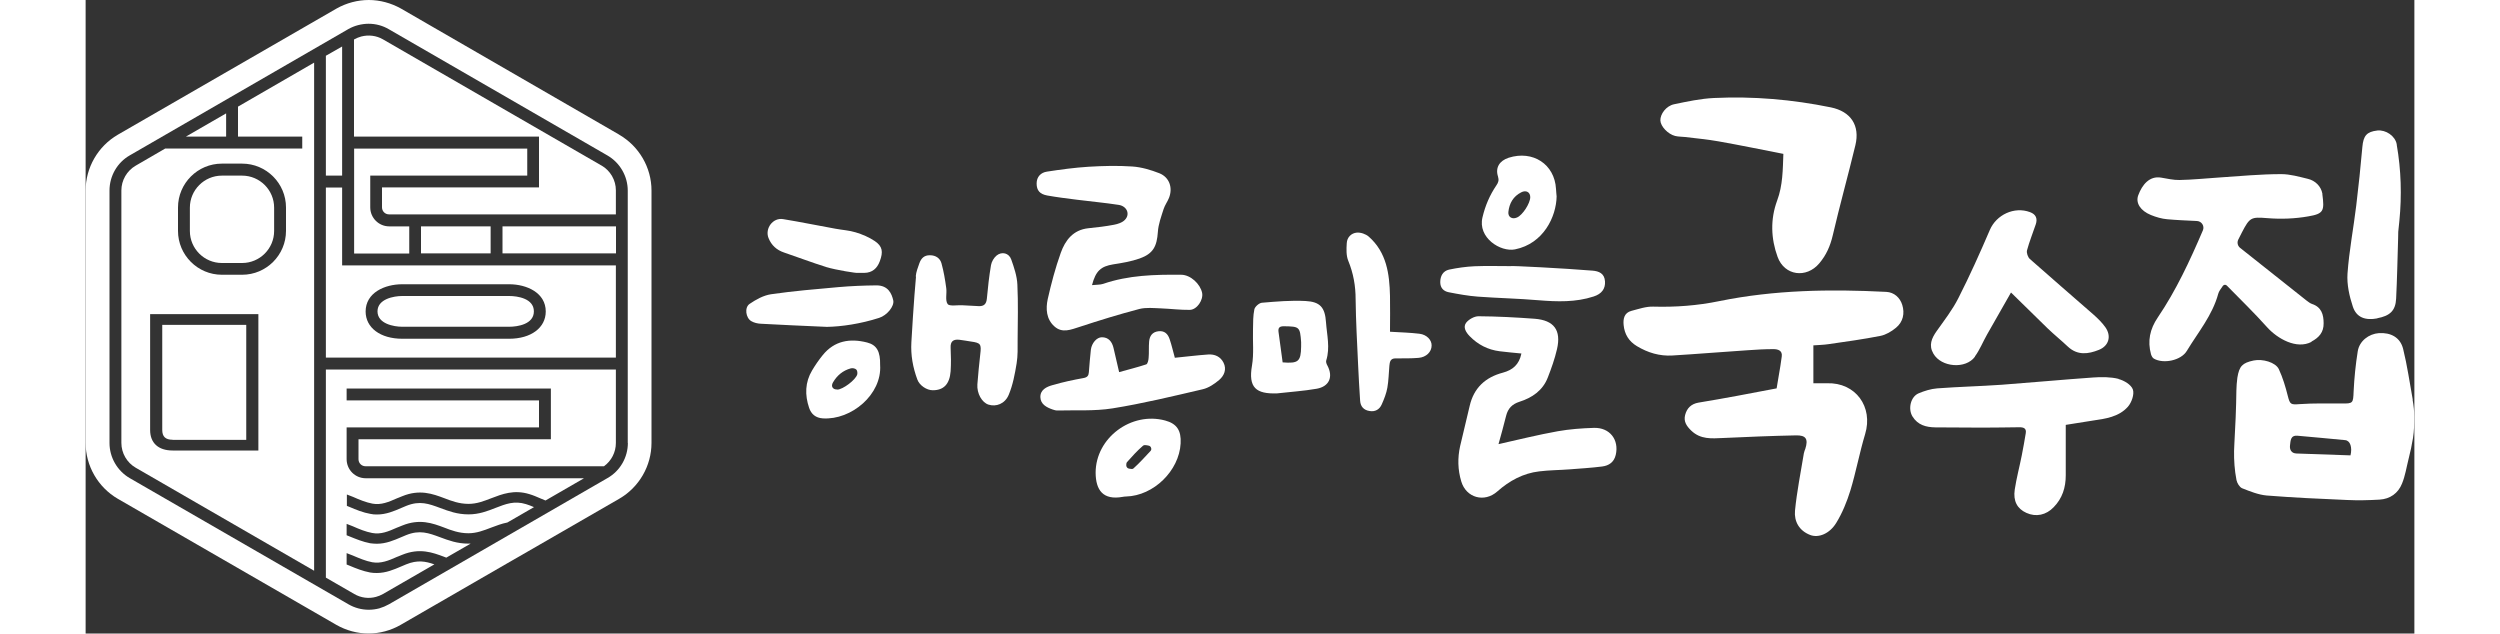
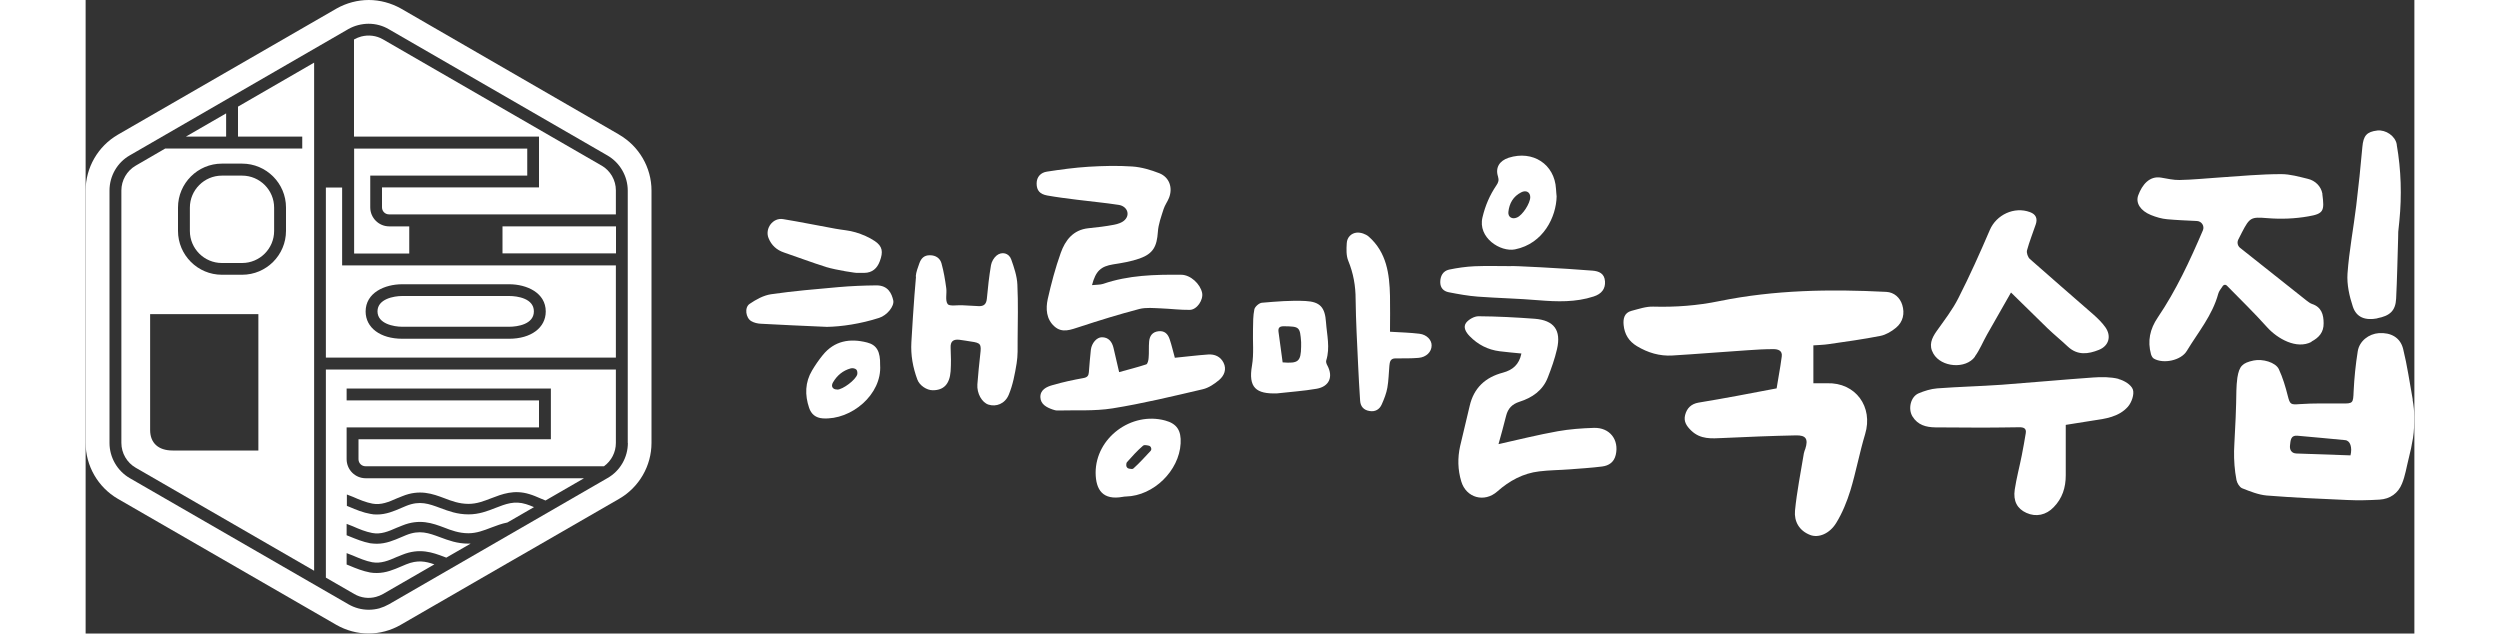
<svg xmlns="http://www.w3.org/2000/svg" width="200px" id="_레이어_1" data-name="레이어 1" viewBox="0 0 186.3 50.68">
  <rect x="0" y="0" width="186.3" height="50.68" fill="#333333" stroke="none" />
  <defs>
    <style>
      .cls-1 {
        fill: #fff;
      }
    </style>
  </defs>
  <g>
    <g>
      <path class="cls-1" d="M80.51,22.81c.35-.04,.64-.02,.89-.1,2.03-.7,4.13-.75,6.24-.73,.75,0,1.53,.73,1.68,1.45,.11,.56-.41,1.35-.99,1.36-.76,.01-1.53-.09-2.3-.12-.58-.02-1.19-.09-1.74,.05-1.6,.42-3.19,.91-4.77,1.43-.7,.22-1.39,.53-2.02-.04-.65-.58-.7-1.41-.53-2.19,.28-1.24,.61-2.49,1.04-3.69,.36-1.01,.99-1.84,2.2-1.97,.69-.07,1.38-.15,2.06-.28,.31-.06,.66-.17,.87-.39,.44-.45,.17-1.1-.5-1.2-1.1-.17-2.22-.27-3.32-.41-.8-.1-1.6-.2-2.39-.34-.6-.11-.85-.41-.85-.96,0-.54,.34-.88,.83-.95,1.1-.17,2.21-.32,3.32-.39,1.17-.07,2.35-.1,3.51-.02,.73,.05,1.47,.27,2.16,.54,.8,.32,1.09,1.16,.77,1.97-.12,.3-.33,.58-.43,.89-.19,.6-.42,1.21-.46,1.83-.08,1.16-.37,1.74-1.46,2.13-.68,.24-1.41,.36-2.12,.47-.97,.16-1.39,.51-1.69,1.66Z" />
      <path class="cls-1" d="M114.86,28.28c-.62-.06-1.18-.11-1.74-.18-.94-.12-1.74-.53-2.4-1.21-.29-.3-.55-.71-.28-1.07,.21-.27,.65-.52,.99-.52,1.5,.01,3,.09,4.49,.2,1.55,.12,2.14,.91,1.79,2.43-.18,.78-.45,1.54-.74,2.28-.4,1.03-1.25,1.61-2.26,1.93-.59,.19-.92,.53-1.07,1.12-.19,.79-.42,1.57-.61,2.27,1.61-.36,3.17-.75,4.74-1.03,.95-.17,1.93-.24,2.89-.27,1.27-.04,2.03,.95,1.75,2.16-.14,.59-.55,.86-1.09,.93-.87,.11-1.75,.16-2.62,.23-.8,.06-1.61,.06-2.41,.16-1.29,.15-2.39,.75-3.36,1.61-1.03,.91-2.49,.51-2.88-.81-.28-.93-.3-1.88-.09-2.82,.24-1.07,.52-2.13,.76-3.2,.33-1.46,1.26-2.31,2.67-2.68,.77-.21,1.29-.64,1.47-1.52Z" />
      <path class="cls-1" d="M66.41,22.11c.03-.36,.17-.71,.29-1.05,.14-.39,.38-.65,.85-.64,.47,0,.81,.25,.92,.65,.18,.65,.29,1.32,.38,1.98,.06,.43-.1,.97,.11,1.27,.14,.2,.76,.08,1.16,.1,.44,.02,.88,.05,1.32,.07,.43,.02,.62-.17,.66-.61,.08-.89,.18-1.78,.33-2.67,.05-.28,.23-.59,.45-.77,.42-.34,.99-.2,1.17,.32,.23,.65,.46,1.33,.49,2.01,.07,1.48,.03,2.96,.02,4.44,0,.62,.02,1.25-.08,1.86-.14,.85-.3,1.72-.63,2.51-.31,.74-1.02,.98-1.62,.79-.53-.17-.94-.9-.89-1.62,.06-.8,.14-1.6,.23-2.4,.1-.83,.04-.92-.76-1.03-.31-.04-.61-.11-.92-.14-.47-.05-.72,.12-.69,.65,.03,.62,.04,1.25,0,1.87-.08,1.04-.56,1.52-1.43,1.52-.49,0-1.06-.39-1.23-.85-.36-.97-.54-1.96-.48-2.99,0-.09,.21-3.59,.37-5.25Z" />
      <path class="cls-1" d="M87.15,28.62c.92-.09,1.78-.2,2.65-.26,.53-.04,.99,.17,1.23,.65,.27,.53,.06,1.04-.35,1.39-.38,.32-.84,.63-1.31,.74-2.4,.56-4.79,1.14-7.22,1.53-1.45,.23-2.95,.13-4.42,.17-.12,0-.25-.04-.37-.08-.49-.17-.96-.42-.98-.98-.02-.6,.5-.84,.97-.97,.82-.24,1.66-.42,2.5-.57,.3-.06,.39-.2,.41-.47,.05-.6,.09-1.2,.16-1.8,.07-.53,.47-.99,.88-.99,.54,0,.81,.36,.93,.85,.14,.62,.28,1.24,.45,1.94,.75-.21,1.47-.39,2.17-.62,.11-.04,.18-.33,.19-.52,.04-.44,0-.88,.04-1.31,.04-.44,.25-.76,.74-.82,.5-.06,.76,.22,.9,.63,.17,.5,.28,1.01,.42,1.5Z" />
      <path class="cls-1" d="M104.36,26.54c.87,.05,1.61,.07,2.35,.16,.58,.07,.98,.5,.97,.94,0,.51-.43,.94-1.05,.99-.61,.05-1.23,.04-1.84,.04-.42,0-.46,.29-.49,.59-.05,.58-.06,1.17-.16,1.75-.08,.46-.26,.91-.45,1.34-.18,.41-.53,.61-.98,.53-.45-.07-.72-.35-.75-.82-.06-.95-.12-1.9-.16-2.85-.08-1.75-.18-3.5-.2-5.26,0-1.08-.18-2.09-.59-3.09-.17-.41-.15-.93-.12-1.4,.02-.47,.36-.81,.8-.85,.31-.03,.72,.11,.96,.32,1.43,1.26,1.66,2.98,1.7,4.75,.02,.95,0,1.89,0,2.83Z" />
      <path class="cls-1" d="M95.32,31.47c-1.69,.06-2.32-.46-2.01-2.23,.16-.94,.05-1.93,.08-2.9,.01-.54,0-1.08,.11-1.6,.05-.21,.38-.5,.6-.52,1.16-.1,2.33-.2,3.49-.14,1.18,.06,1.56,.52,1.64,1.7,.07,1.01,.34,2.03,.02,3.05-.04,.12,.02,.29,.09,.41,.48,.9,.16,1.68-.86,1.86-1.04,.18-2.11,.25-3.16,.37Zm.44-2.48c1.26,.1,1.46-.07,1.48-1.26,0-.12,0-.24,0-.36-.09-1.23-.13-1.25-1.38-1.27-.34,0-.47,.11-.43,.44,.11,.8,.22,1.61,.33,2.44Z" />
      <path class="cls-1" d="M120.54,21.65c.52,.04,.97,.22,1.01,.86,.04,.57-.25,1-.91,1.21-1.44,.47-2.91,.42-4.4,.3-1.62-.14-3.25-.17-4.87-.29-.78-.06-1.55-.2-2.32-.35-.41-.08-.68-.34-.68-.81,0-.49,.22-.89,.7-1,.67-.14,1.36-.24,2.05-.27,.95-.04,1.9-.01,2.85-.01,0-.05,4.38,.18,6.56,.36Z" />
      <path class="cls-1" d="M59.31,26.15c-2.03-.09-3.65-.16-5.28-.25-.27-.01-.56-.08-.78-.21-.44-.26-.56-1.09-.13-1.38,.51-.35,1.11-.68,1.71-.77,1.79-.26,3.59-.41,5.39-.57,1.01-.09,2.03-.13,3.05-.14,.94,0,1.22,.67,1.34,1.2,.1,.47-.5,1.2-1.13,1.4-1.49,.48-3.02,.7-4.18,.72Z" />
      <path class="cls-1" d="M59.24,21.36c-1.13-.35-2.24-.78-3.37-1.16-.59-.2-1.01-.58-1.24-1.16-.3-.76,.35-1.65,1.17-1.51,1.41,.23,2.8,.52,4.2,.77,.54,.1,1.1,.13,1.61,.29,.53,.16,1.07,.39,1.53,.7,.61,.42,.68,.85,.39,1.62-.21,.56-.6,.91-1.23,.92-.18,0-.37,0-.55,0,0,.04-1.7-.22-2.52-.47Z" />
      <path class="cls-1" d="M117.68,15.71c-.03,1.63-1.05,3.78-3.33,4.24-1.16,.23-3-.93-2.6-2.57,.22-.93,.58-1.77,1.11-2.55,.16-.23,.22-.42,.13-.71-.23-.71,.12-1.26,.85-1.5,1.94-.62,3.68,.52,3.79,2.49,.01,.23,.04,.46,.05,.61Zm-2.11,.06c0-.4-.34-.59-.73-.38-.63,.32-.95,.88-1.02,1.57-.04,.41,.31,.61,.69,.44,.45-.19,1.06-1.14,1.06-1.63Z" />
      <path class="cls-1" d="M63.56,29.2c.16,2.35-2.3,4.42-4.59,4.27-.57-.04-.92-.34-1.09-.84-.35-1.03-.33-2.05,.24-3,.25-.42,.53-.83,.84-1.21,.94-1.17,2.19-1.37,3.56-1.02,.78,.2,1.06,.73,1.04,1.8Zm-3.43,1.97c.45-.01,1.48-.78,1.6-1.22,.03-.12,0-.32-.08-.39-.1-.09-.3-.13-.44-.09-.63,.17-1.1,.57-1.42,1.12-.19,.32-.02,.58,.34,.57Z" />
      <path class="cls-1" d="M87.6,35.48c-.12,2.18-2.16,4.18-4.36,4.24-.09,0-.18,.01-.28,.03-1.57,.28-2.15-.54-2.16-1.93,0-2.79,2.85-4.91,5.56-4.18,.93,.25,1.3,.79,1.24,1.84Zm-2.36,.52c.05-.15-.04-.32-.2-.35-.19-.04-.36-.07-.44,0-.47,.4-.88,.86-1.29,1.32-.05,.06-.06,.15-.06,.25,0,.13,.09,.25,.22,.27,.15,.03,.29,.05,.35-.01,.49-.44,.93-.93,1.38-1.41,.01-.02,.03-.04,.03-.06Z" />
    </g>
    <g>
      <path class="cls-1" d="M178.06,27.33c.61-.32,.99-.75,.98-1.47,0-.69-.17-1.29-.92-1.54-.16-.05-.3-.17-.44-.27-1.75-1.39-3.5-2.78-5.32-4.22-.2-.16-.26-.43-.15-.66,.1-.19,.2-.39,.3-.59,.62-1.2,.74-1.23,2.01-1.13,1.1,.09,2.21,.05,3.29-.14,1.24-.21,1.3-.44,1.13-1.76,0-.02,0-.04,0-.06-.11-.59-.57-1.04-1.15-1.18-.71-.17-1.42-.38-2.14-.38-1.66,0-3.32,.16-4.97,.27-1.06,.07-2.11,.18-3.17,.2-.49,.01-.98-.11-1.47-.19-.93-.16-1.52,.57-1.83,1.41-.23,.62,.18,1.24,1.01,1.58,.42,.17,.86,.3,1.31,.34,.78,.07,1.56,.1,2.38,.14,.37,.02,.62,.4,.47,.75-1.04,2.43-2.14,4.8-3.61,6.97-.63,.93-.83,1.88-.54,2.94,.04,.13,.12,.29,.23,.35,.76,.44,2.17,.15,2.63-.61,.9-1.49,2.05-2.85,2.52-4.58,.05-.2,.2-.38,.37-.63,.07-.1,.22-.12,.31-.03,1.12,1.14,2.21,2.2,3.23,3.34,.83,.92,2.36,1.79,3.55,1.17Z" />
-       <path class="cls-1" d="M127.18,10.88c.25,.06,.51,.05,.77,.08,.9,.11,1.8,.19,2.69,.35,1.7,.3,3.39,.65,5.18,1-.05,1.26-.04,2.51-.5,3.74-.55,1.49-.5,3.03,.04,4.51,.55,1.5,2.3,1.73,3.33,.51,.56-.66,.88-1.39,1.08-2.24,.56-2.41,1.23-4.8,1.81-7.21,.38-1.58-.36-2.7-1.96-3.03-3.08-.63-6.2-.9-9.35-.75-1.07,.05-2.14,.28-3.19,.5-.64,.13-1.12,.79-1.1,1.3,.02,.47,.6,1.09,1.19,1.24Z" />
      <path class="cls-1" d="M162.64,30.31c-.65-.16-1.37-.16-2.05-.11-2.43,.17-4.87,.4-7.3,.58-1.72,.12-3.45,.16-5.17,.29-.5,.04-1.02,.2-1.49,.4-.64,.28-.85,1.25-.48,1.85,.43,.69,1.09,.86,1.84,.87,1.25,0,2.5,.02,3.75,.02,.99,0,1.98-.02,2.97-.03,.32,0,.57,.08,.5,.48-.1,.59-.2,1.19-.32,1.78-.18,.91-.42,1.8-.56,2.72-.14,.93,.2,1.54,.93,1.87,.77,.35,1.58,.18,2.19-.46,.69-.71,.96-1.57,.96-2.54,0-1.33,0-2.67,0-4.04,.79-.12,1.46-.24,2.14-.34,1.03-.15,2.1-.29,2.83-1.11,.3-.34,.53-1,.4-1.38-.13-.38-.71-.73-1.16-.84Z" />
      <path class="cls-1" d="M151.14,28.52c.39-.53,.64-1.17,.97-1.75,.61-1.08,1.23-2.16,1.92-3.37,1.05,1.03,1.98,1.95,2.92,2.86,.53,.51,1.1,.97,1.63,1.47,.77,.72,1.63,.6,2.48,.26,.8-.32,1.02-1.1,.52-1.81-.27-.38-.62-.72-.97-1.03-1.69-1.48-3.39-2.94-5.07-4.43-.16-.14-.28-.49-.23-.69,.19-.71,.47-1.39,.7-2.08,.16-.47,.01-.81-.46-.98-1.26-.47-2.69,.21-3.21,1.42-.79,1.84-1.61,3.67-2.52,5.46-.47,.93-1.13,1.78-1.74,2.64-.4,.57-.65,1.13-.26,1.8,.63,1.1,2.59,1.26,3.33,.24Z" />
      <path class="cls-1" d="M183.33,25.46c1.01-.19,1.46-.6,1.51-1.56,.08-1.61,.11-3.23,.16-4.84,0-.17,0-.35,.01-.52,.03-.29,.06-.58,.09-.87,.2-2.03,.14-4.08-.21-6.08,0-.01,0-.02,0-.04-.12-.68-.88-1.18-1.55-1.11-.86,.1-1.12,.42-1.2,1.31-.14,1.57-.3,3.13-.49,4.69-.22,1.82-.57,3.62-.7,5.45-.06,.87,.15,1.81,.43,2.65,.29,.86,.99,1.11,1.96,.93Z" />
      <path class="cls-1" d="M186.17,31.97c-.25-1.36-.44-2.73-.77-4.06-.23-.92-.99-1.32-1.94-1.26-.81,.06-1.56,.63-1.69,1.45-.17,1.06-.28,2.14-.33,3.21-.04,.94-.03,.98-.96,.97-1.12,0-2.24-.03-3.36,.05-.71,.05-.77,.04-.95-.67-.18-.72-.4-1.45-.71-2.12-.26-.56-1.31-.85-2.02-.7-.9,.19-1.15,.45-1.3,1.37-.04,.29-.08,.76-.08,1.05-.01,1.21-.09,3.12-.16,4.23-.05,.77-.03,1.54,.07,2.31,.03,.2,.06,.41,.1,.61,.05,.24,.24,.56,.45,.65,.63,.25,1.3,.52,1.96,.58,2.15,.17,4.3,.27,6.45,.36,.86,.04,1.72,.02,2.58-.03,.85-.05,1.49-.51,1.8-1.28,.26-.63,.36-1.32,.53-1.99,.14-.55,.26-1.1,.35-1.66,.09-.57,.1-1.13,.1-1.7,0-.45-.05-.91-.13-1.35Zm-4.97,4.46c-1.45-.05-2.88-.1-4.32-.15-.42-.01-.57-.3-.53-.65,.05-.36,.02-.83,.62-.77,1.26,.12,2.53,.22,3.79,.35,.42,.04,.58,.59,.43,1.22Z" />
      <path class="cls-1" d="M138.21,27.63c.43-.03,.84-.04,1.24-.1,1.38-.2,2.77-.39,4.14-.66,.44-.09,.89-.36,1.24-.65,.57-.47,.71-1.15,.5-1.83-.18-.58-.65-1.01-1.28-1.04-4.48-.23-8.94-.16-13.36,.74-1.75,.36-3.5,.49-5.28,.44-.58-.02-1.17,.19-1.75,.34-.57,.15-.67,.63-.62,1.13,.07,.73,.41,1.3,1.06,1.69,.88,.53,1.82,.81,2.84,.75,2-.12,4.01-.29,6.01-.42,.69-.05,1.38-.09,2.07-.09,.35,0,.74,.1,.67,.59-.04,.25-.07,.51-.11,.76-.1,.61-.2,1.22-.3,1.79-1.09,.21-2.1,.4-3.12,.59-1.04,.19-2.08,.38-3.13,.55-.58,.1-.93,.44-1.07,.99-.13,.51,.1,.87,.48,1.24,.75,.73,1.64,.64,2.55,.6,1.94-.09,3.88-.17,5.83-.21,.81-.02,1,.29,.76,1.06-.04,.12-.1,.24-.12,.37-.25,1.53-.56,3.05-.71,4.59-.08,.86,.33,1.61,1.22,1.95,.66,.25,1.54-.09,2.08-.97,.49-.8,.85-1.69,1.13-2.59,.45-1.48,.73-3.02,1.18-4.51,.66-2.18-.76-4.14-3.04-4.07-.36,0-.71,0-1.1,0v-3.02Z" />
    </g>
  </g>
  <g>
    <path class="cls-1" d="M10.9,14.05h1.62c1.41,0,2.56,1.15,2.56,2.56v1.87c0,1.41-1.15,2.56-2.56,2.56h-1.62c-1.41,0-2.56-1.15-2.56-2.56v-1.87c0-1.41,1.15-2.56,2.56-2.56Z" />
-     <path class="cls-1" d="M6.96,35.19h5.89v-9.2H6.13v8.41c0,.53,.26,.78,.83,.78Z" />
    <path class="cls-1" d="M12.19,10.93h5.14v.95H6.37l-2.36,1.37c-.71,.41-1.15,1.17-1.15,1.99v20.19c0,.82,.44,1.58,1.15,1.99l14.27,8.24V5.01l-6.09,3.52v2.41Zm1.63,25.11H6.96c-1.14,0-1.8-.6-1.8-1.64v-9.27H13.82v10.91Zm2.21-17.57c0,1.93-1.57,3.51-3.51,3.51h-1.62c-1.93,0-3.51-1.57-3.51-3.51v-1.87c0-1.93,1.57-3.51,3.51-3.51h1.62c1.93,0,3.51,1.57,3.51,3.51v1.87Z" />
    <path class="cls-1" d="M25.88,18.11h-1.59c-.84,0-1.52-.68-1.52-1.52v-2.54h12.56v-2.16h-13.85v8.39h4.41v-2.16Z" />
    <path class="cls-1" d="M19.22,46.21l2.27,1.31c.53,.31,1.16,.39,1.74,.23,.19-.05,.38-.13,.56-.23l4.11-2.37c-.71-.25-1.36-.37-2.26,0-.13,.05-.26,.11-.38,.16-.61,.26-1.23,.53-1.97,.53-.19,0-.36-.01-.53-.04-.58-.11-1.14-.33-1.68-.56l-.2-.08v-.91s.41,.16,.49,.19c.52,.22,1.03,.44,1.56,.54,.7,.12,1.3-.13,1.98-.43l.13-.05c.09-.04,.18-.07,.27-.11,1.41-.58,2.45-.19,3.36,.15,.06,.02,.12,.05,.18,.07l.04-.02,1.91-1.1c-.06,0-.12,0-.18,0-.9,0-1.59-.26-2.26-.51-.92-.34-1.63-.61-2.72-.17-.13,.05-.26,.11-.38,.16-.61,.26-1.23,.53-1.97,.53-.19,0-.36-.02-.53-.04-.58-.11-1.14-.34-1.68-.56l-.2-.08v-.91s.41,.16,.49,.19c.52,.23,1.03,.44,1.56,.54,.7,.13,1.3-.13,1.98-.43l.13-.05c.09-.04,.18-.08,.27-.11,1.41-.58,2.45-.19,3.36,.15,.56,.22,1.2,.46,1.95,.46,.66,0,1.22-.22,1.82-.45,.41-.15,.83-.32,1.3-.41l2.13-1.23c-.22-.09-.43-.18-.64-.24-.93-.29-1.63-.01-2.43,.3-.66,.26-1.33,.52-2.17,.52-.9,0-1.59-.26-2.26-.51-.92-.34-1.63-.61-2.72-.17-.13,.05-.26,.11-.38,.16-.6,.26-1.23,.53-1.96,.53-.19,0-.36-.01-.53-.05-.58-.1-1.14-.33-1.68-.56l-.2-.08v-.91s.41,.16,.49,.19c.52,.23,1.03,.44,1.55,.54,.7,.13,1.3-.13,1.98-.43l.13-.05c.09-.04,.18-.08,.27-.11,1.41-.58,2.45-.19,3.36,.15,.57,.22,1.2,.46,1.95,.46,.67,0,1.22-.22,1.82-.45,.86-.33,1.82-.71,3.05-.33,.31,.09,.6,.22,.88,.34,.14,.06,.27,.11,.41,.17l3.08-1.78H22.41c-.85,0-1.53-.68-1.53-1.53v-2.54h15.39v-2.16h-15.39v-.95h16.34v4.06h-15.39v1.6c0,.31,.25,.56,.56,.56h19.08c.59-.43,.95-1.12,.95-1.86v-5.88H19.22v16.66Z" />
    <polygon class="cls-1" points="11.24 9.07 8.02 10.93 11.24 10.93 11.24 9.07" />
-     <polygon class="cls-1" points="20.52 3.72 19.22 4.46 19.22 14.05 20.52 14.05 20.52 3.72" />
-     <rect class="cls-1" x="26.83" y="18.11" width="5.57" height="2.16" />
    <rect class="cls-1" x="33.35" y="18.11" width="9.08" height="2.16" />
    <path class="cls-1" d="M41.28,13.25L23.79,3.15c-.53-.31-1.16-.38-1.74-.23-.19,.05-.38,.13-.56,.23h-.02v7.78h14.8v4.06h-12.56v1.6c0,.31,.25,.56,.56,.56h18.15v-1.92c0-.82-.44-1.58-1.15-1.99Z" />
    <path class="cls-1" d="M25.33,26.14h8.55c.68,0,1.98-.2,1.98-1.23s-1.3-1.23-1.98-1.23h-8.55c-.68,0-1.98,.24-1.98,1.23s1.3,1.23,1.98,1.23Z" />
    <path class="cls-1" d="M42.7,10.78L25.22,.68c-.79-.44-1.68-.68-2.57-.68s-1.79,.24-2.57,.68L2.57,10.78c-1.58,.92-2.57,2.63-2.57,4.46v20.19c0,1.84,.99,3.55,2.57,4.47l17.49,10.09c.79,.45,1.68,.69,2.57,.69s1.79-.24,2.57-.69l8.85-5.11,1.29-.74,7.35-4.24c1.59-.92,2.58-2.63,2.58-4.47V15.24c0-1.83-.99-3.54-2.58-4.46Zm.68,24.65c0,1.16-.62,2.24-1.62,2.81l-17.49,10.1c-.25,.14-.51,.25-.78,.33-.27,.07-.56,.11-.84,.11-.57,0-1.13-.15-1.63-.44L3.53,38.25c-1-.58-1.62-1.66-1.62-2.81V15.24c0-1.16,.62-2.24,1.62-2.81L21.01,2.33c.25-.14,.51-.25,.79-.32,.27-.07,.56-.11,.84-.11,.57,0,1.13,.15,1.62,.44l17.49,10.1c1,.58,1.62,1.66,1.62,2.81v20.19Z" />
    <path class="cls-1" d="M20.52,15h-1.3v13.61h23.2v-7.38H20.52v-6.23Zm4.81,7.74h8.55c1.41,0,2.93,.68,2.93,2.18,0,1.3-1.18,2.18-2.93,2.18h-8.55c-1.75,0-2.93-.88-2.93-2.18,0-1.5,1.52-2.18,2.93-2.18Z" />
  </g>
</svg>